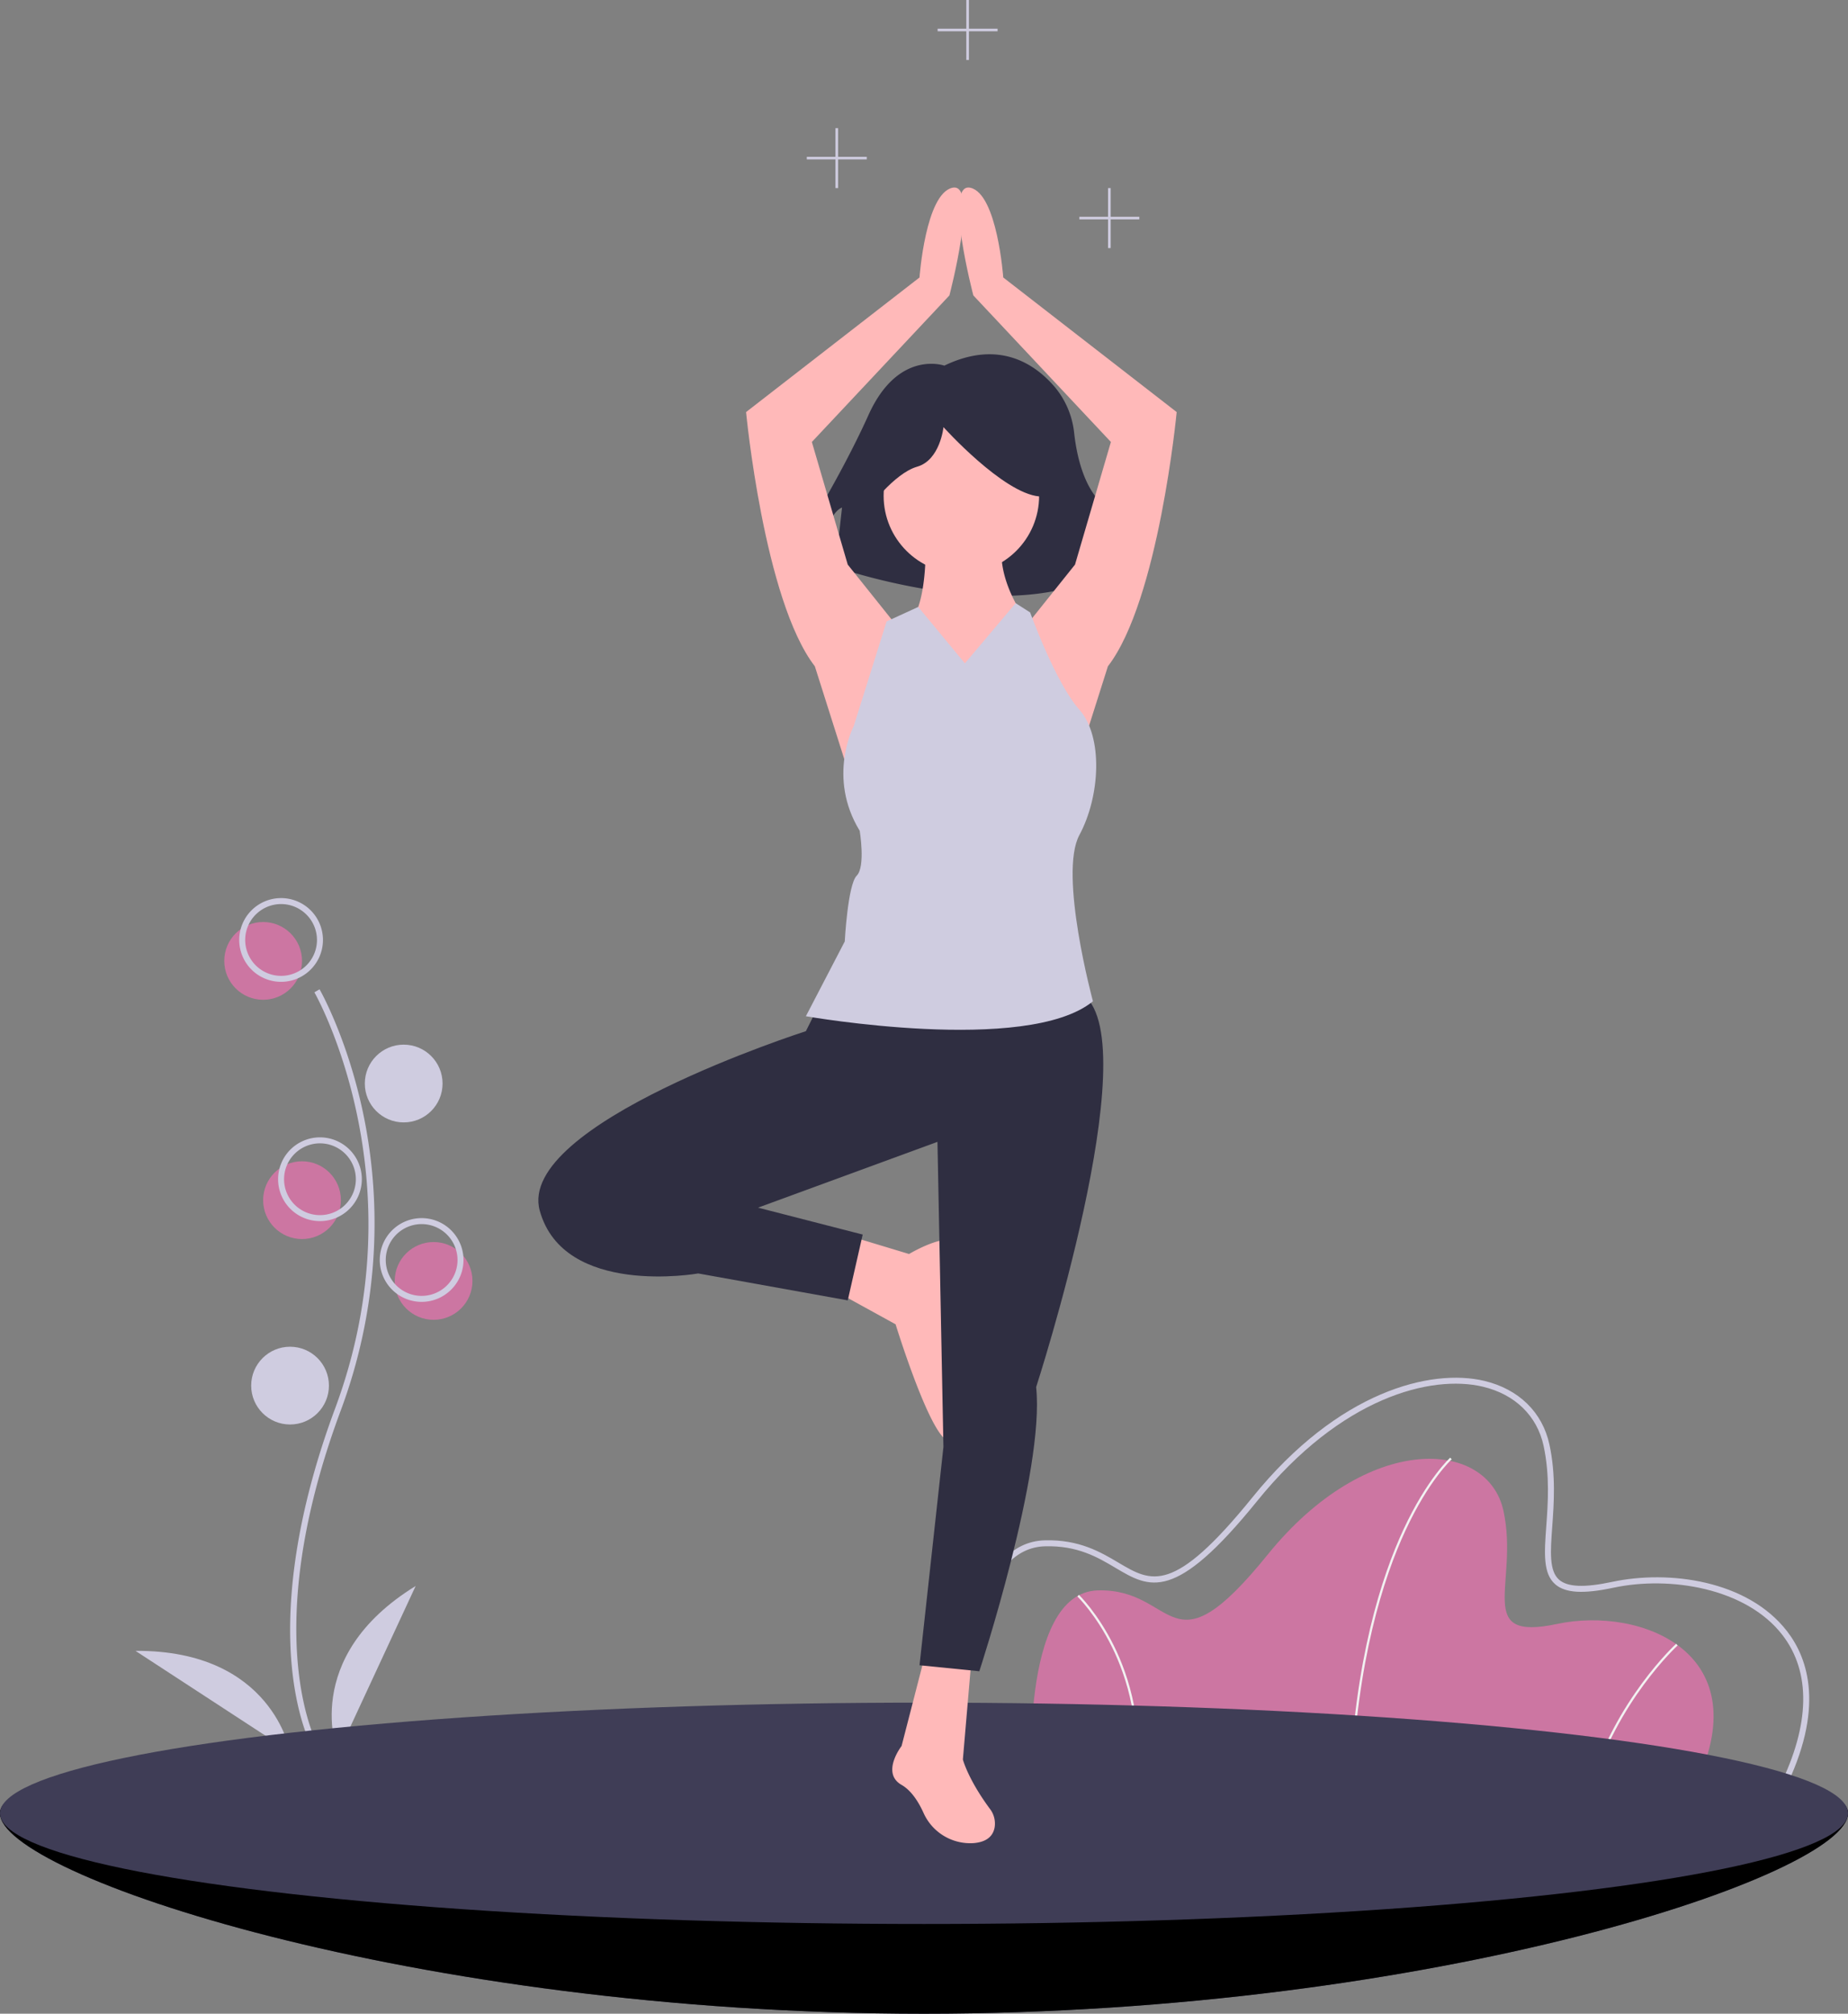
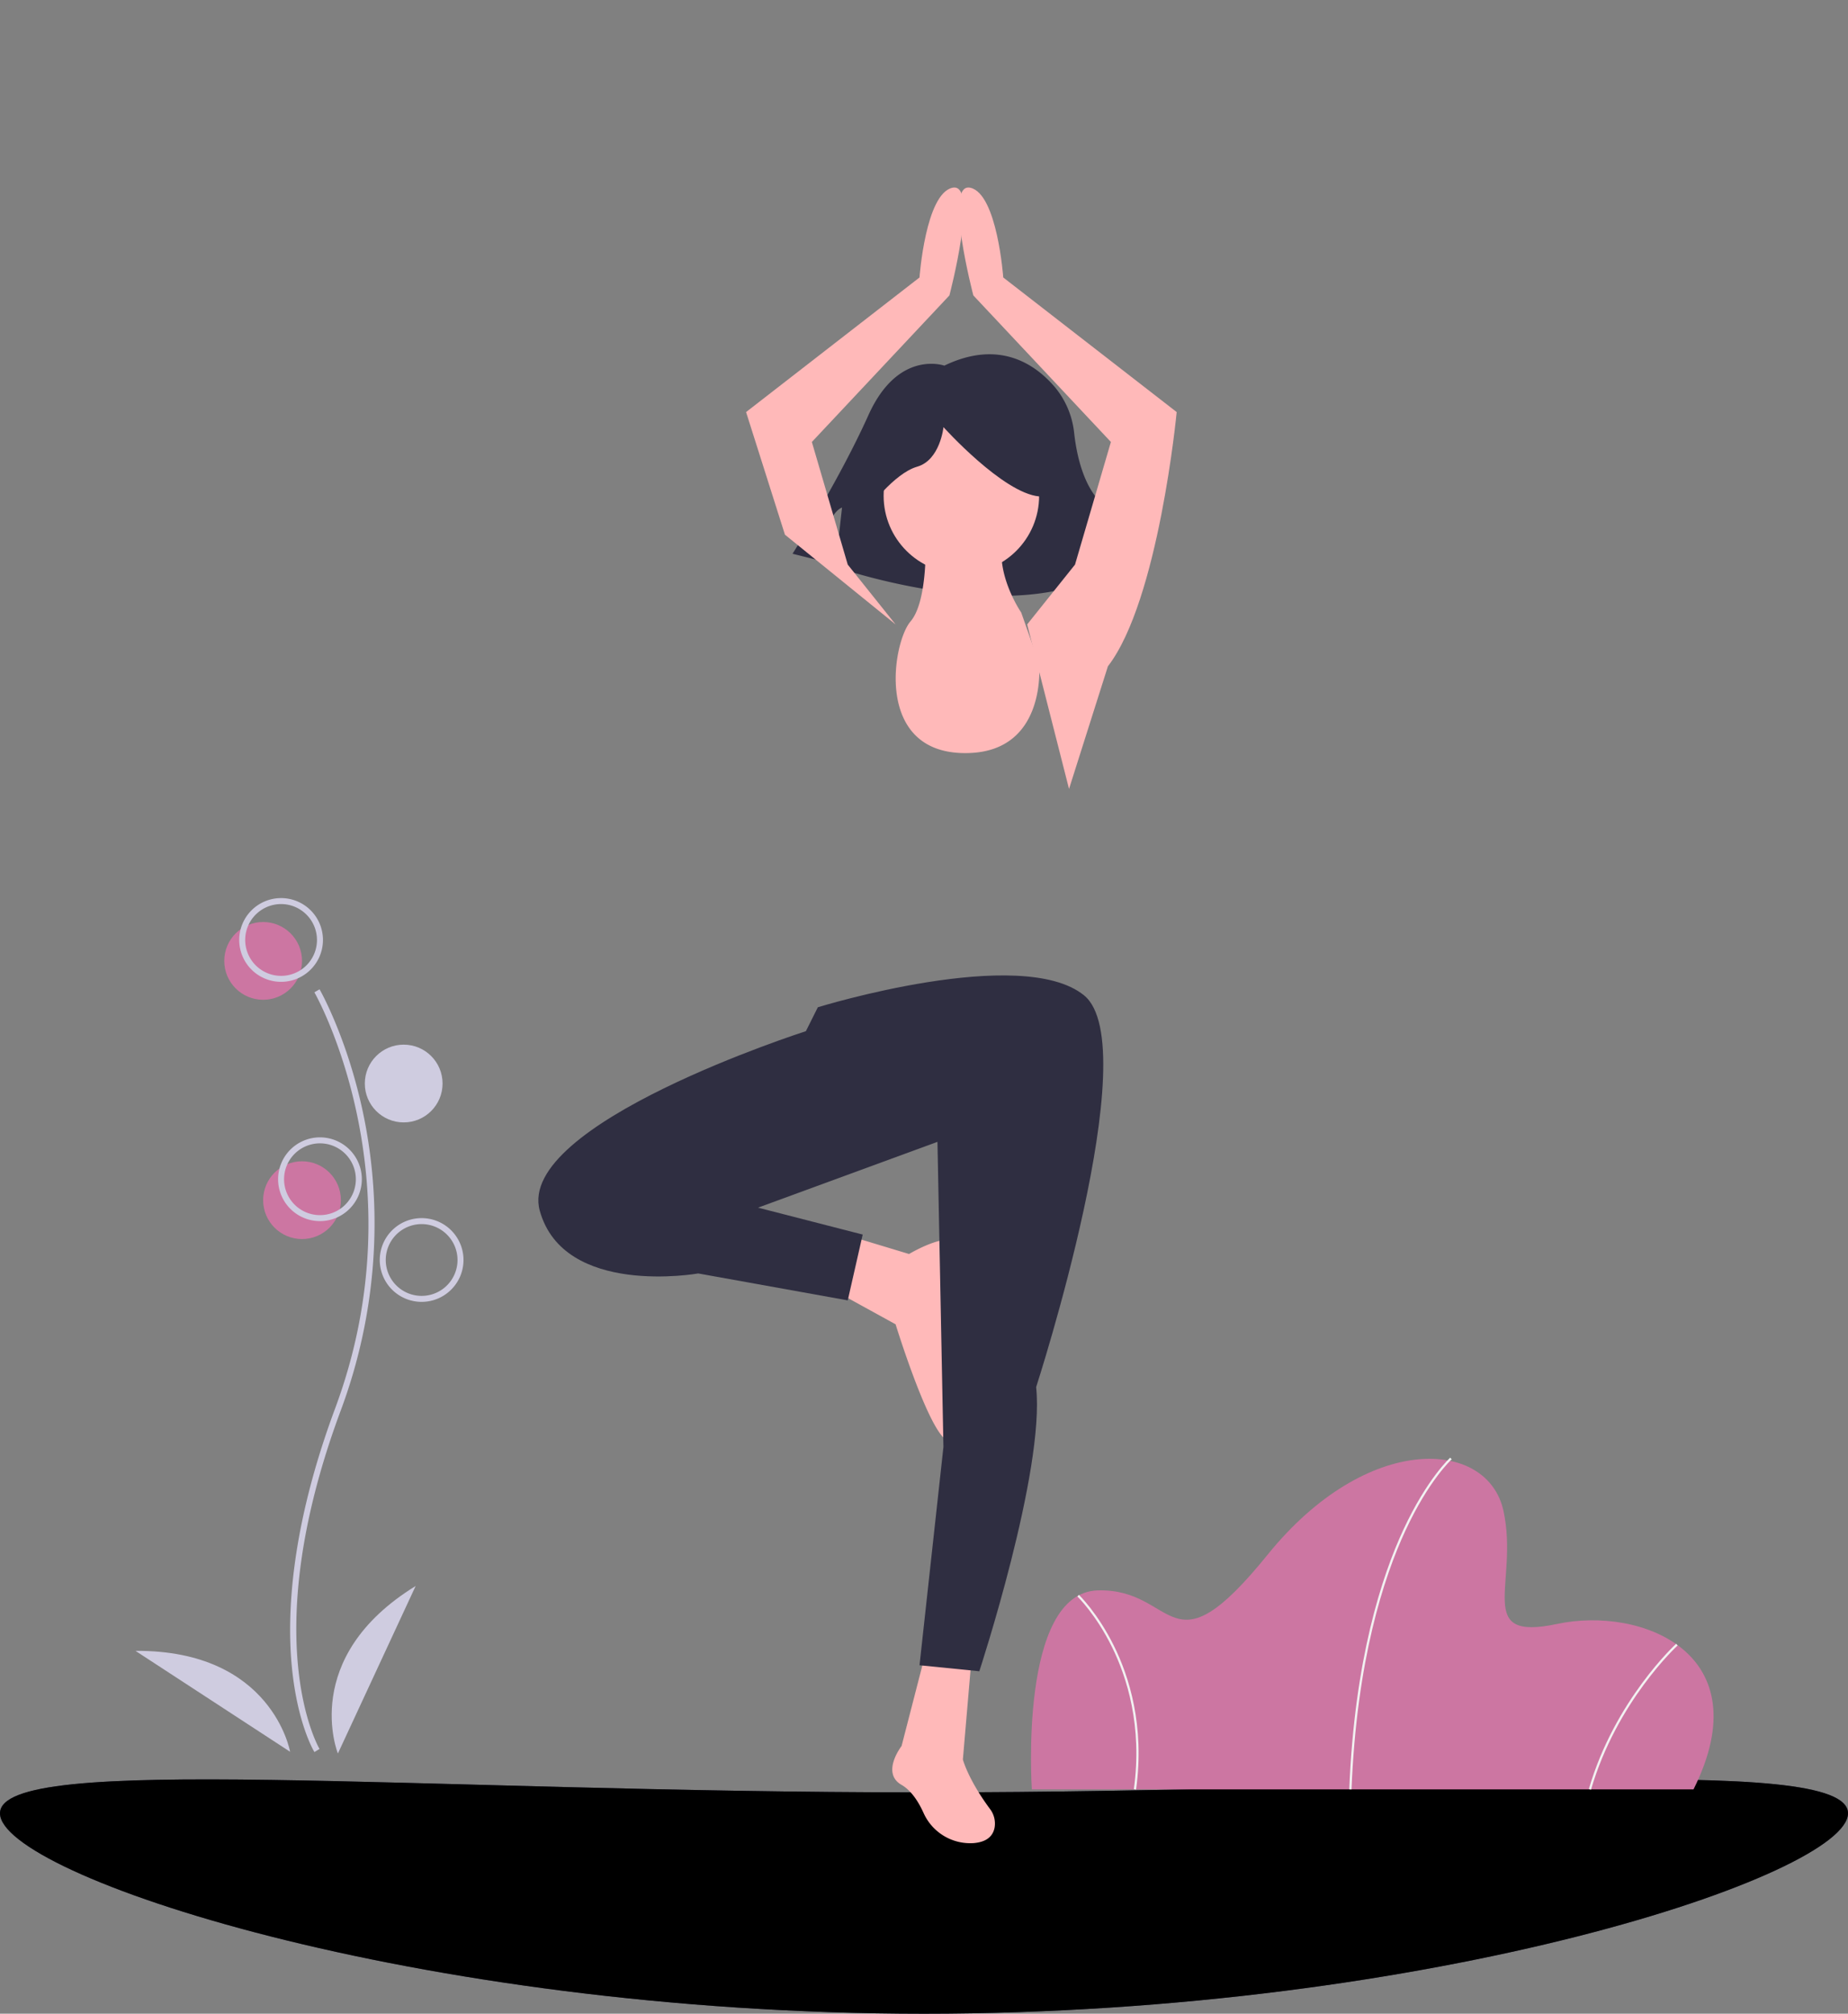
<svg xmlns="http://www.w3.org/2000/svg" xmlns:xlink="http://www.w3.org/1999/xlink" width="745.338" height="812">
  <rect width="100%" height="100%" fill="#808080" stroke="none" />
  <use xlink:href="#B" fill="#3f3d56" />
  <use xlink:href="#B" opacity=".1" />
  <g fill="#cc76a2">
    <circle cx="106.132" cy="387.471" r="15.679" />
-     <circle cx="174.877" cy="516.518" r="15.679" />
    <circle cx="121.811" cy="483.955" r="15.679" />
  </g>
  <g fill="#cfcce0">
    <path d="M126.812 706.497c-.277-.452-6.803-11.349-9.065-33.977-2.075-20.76-.741-55.751 17.406-104.562 34.379-92.469-7.923-167.078-8.355-167.821l2.087-1.211c.11.188 11.025 19.211 17.474 49.501a215.96 215.96 0 0 1-8.944 120.372c-34.321 92.311-8.805 136.01-8.544 136.441zm-13.443-310.584c-6.829 0-12.986-4.114-15.599-10.423s-1.169-13.572 3.66-18.401 12.091-6.274 18.401-3.66 10.423 8.77 10.423 15.599c-.01 9.321-7.564 16.874-16.885 16.885zm0-31.357c-5.854 0-11.131 3.526-13.371 8.934s-1.002 11.633 3.137 15.772 10.364 5.377 15.772 3.137 8.934-7.517 8.934-13.371c-.009-7.989-6.483-14.463-14.473-14.473z" />
    <circle cx="162.817" cy="436.919" r="15.679" />
    <path d="M129.047 492.397a16.89 16.89 0 0 1-16.885-16.885 16.89 16.89 0 0 1 16.885-16.885 16.89 16.89 0 0 1 16.885 16.885c-.01 9.321-7.564 16.874-16.885 16.885zm0-31.357c-5.854 0-11.131 3.526-13.371 8.934s-1.002 11.633 3.137 15.772 10.364 5.377 15.772 3.137 8.934-7.517 8.934-13.371a14.49 14.49 0 0 0-14.473-14.473zm41.006 63.921c-6.829 0-12.986-4.114-15.599-10.423s-1.169-13.572 3.66-18.401 12.091-6.274 18.401-3.66 10.423 8.77 10.423 15.599c-.01 9.321-7.564 16.874-16.885 16.885zm0-31.357c-5.854 0-11.131 3.526-13.371 8.934s-1.002 11.633 3.137 15.772 10.364 5.377 15.772 3.137 8.934-7.517 8.934-13.371a14.49 14.49 0 0 0-14.473-14.473z" />
-     <circle cx="116.987" cy="558.73" r="15.679" />
    <path d="M136.283 707.074s-15.679-38.594 31.357-67.539zm-19.282-.7s-7.135-41.041-62.363-40.689z" />
  </g>
  <path d="M683.03 721.546H416.164s-5.409-79.339 26.597-80.24 28.4 35.162 68.52-14.425 88.805-46.882 95.116-17.581-12.171 52.742 21.638 45.53 82.494 11.721 54.996 66.717z" fill="#cc76a2" />
  <path d="M545.092 721.564l-.901-.036c2.101-52.236 13.041-85.798 21.848-104.755 9.563-20.583 18.778-28.916 18.87-28.998l.599.674c-.091.081-9.198 8.331-18.685 28.775-8.759 18.876-19.639 52.301-21.732 104.34zm96.586.108l-.865-.252c10.422-35.772 34.964-58.357 35.211-58.581l.606.667c-.245.222-24.603 22.648-34.951 58.165zm-183.482-.064l-.893-.124c3.536-25.501-2.851-45.287-8.832-57.394-6.476-13.109-13.865-20.269-13.939-20.34l.624-.651c.075.072 7.578 7.342 14.123 20.591 6.037 12.221 12.484 32.189 8.917 57.917z" fill="#f2f2f2" />
-   <path d="M719.249 722.752h-331.87l-.077-1.124c-.191-2.797-4.424-68.764 16.95-92.301 4.778-5.262 10.534-8.024 17.107-8.209 13.933-.396 22.688 4.822 29.75 9.011 13.311 7.896 22.104 13.113 54.075-26.402 34.635-42.808 72.005-52.018 93.488-46.897 13.88 3.31 23.447 12.663 26.247 25.662 2.651 12.309 1.807 23.875 1.128 33.168-.726 9.943-1.3 17.797 2.784 21.357 3.409 2.97 10.214 3.24 21.413.85 22.78-4.86 54.565-.701 70.52 19.912 8.584 11.09 15.345 31.249-1.183 64.306zm-329.605-2.412h328.112c12.317-24.988 12.701-46.098 1.102-61.084-14.636-18.91-45.341-23.887-68.109-19.029-12.168 2.596-19.418 2.168-23.501-1.39-4.993-4.351-4.381-12.735-3.606-23.351.668-9.14 1.498-20.514-1.08-32.485-2.596-12.055-11.508-20.738-24.448-23.823-20.797-4.962-57.123 4.132-91.053 46.067-33.282 41.135-43.308 35.19-57.181 26.96-7.149-4.24-15.266-9.049-28.452-8.675-5.892.166-11.07 2.662-15.39 7.419-19.21 21.154-16.865 80.473-16.394 89.391z" fill="#cfcce0" />
-   <ellipse cx="372.669" cy="731.195" rx="372.669" ry="44.624" fill="#3f3d56" />
  <path d="M380.863 147.438s-18.631-6.654-30.608 19.962-30.608 55.893-30.608 55.893l10.646 2.662s2.662-18.631 9.315-21.293l-2.662 23.954s79.847 27.946 115.778-2.662l-1.331-9.315s5.323 1.331 5.323 9.315l3.992-3.992s-3.992-7.985-15.969-18.631c-7.861-6.988-10.563-20.282-11.491-28.594a34.6 34.6 0 0 0-7.966-18.843c-7.959-9.224-22.462-19.029-44.42-8.456z" fill="#2f2e41" />
  <g fill="#ffb9b9">
-     <path d="M361.211 251.791l-19.297-24.121-14.473-49.448 55.478-59.096s12.06-45.83 1.206-43.418-13.267 36.181-13.267 36.181l-69.951 54.272s7.236 75.981 27.739 102.514l15.679 49.448z" />
+     <path d="M361.211 251.791l-19.297-24.121-14.473-49.448 55.478-59.096s12.06-45.83 1.206-43.418-13.267 36.181-13.267 36.181l-69.951 54.272l15.679 49.448z" />
    <path d="M414.278 251.791l19.297-24.121 14.473-49.448-55.478-59.096s-12.06-45.83-1.206-43.418 13.267 36.181 13.267 36.181l69.951 54.272s-7.236 75.981-27.739 102.514l-15.679 49.448z" />
    <circle cx="387.744" cy="199.931" r="31.357" />
    <path d="M373.272 216.815s1.206 25.327-6.03 33.769-14.473 51.86 20.503 53.066 31.357-36.181 31.357-36.181l-7.236-20.503s-10.854-15.679-7.236-30.151zm-32.563 281.009l25.93 7.839s21.106-12.664 21.106-.603-7.236 27.739-4.824 38.594 7.236 37.387 0 37.387-21.709-47.036-21.709-47.036l-24.121-13.267zm32.563 168.847l-9.648 37.387s-8.442 10.854 0 15.679c3.962 2.264 6.861 6.917 8.822 11.22a20.63 20.63 0 0 0 20.255 12.254c4.116-.342 7.584-1.969 8.428-6.198.472-2.683-.206-5.441-1.867-7.6-8.896-12.022-10.913-19.926-10.913-19.926l3.618-42.212z" />
  </g>
  <path d="M349.918 205.5s10.646-14.639 19.962-17.3 10.646-15.969 10.646-15.969 23.954 26.616 38.593 27.946 1.331-31.939 1.331-31.939l-26.616-6.654-25.285 2.662-19.962 13.308zm-20.064 200.665l-4.824 9.648S208.043 453.2 217.692 488.176s63.921 25.327 63.921 25.327l60.302 10.854 6.03-26.533-42.212-10.854 72.363-26.533 2.412 123.017-9.648 88.042 24.121 2.412s26.533-80.805 22.915-114.575c0 0 44.624-137.489 19.297-157.992s-107.338 4.824-107.338 4.824z" fill="#2f2e41" />
-   <path d="M389.159 267.486l-18.819-22.743-12.747 5.842-13.267 42.212s-10.854 20.503 2.412 42.212c0 0 2.412 14.473-1.206 18.091s-4.824 26.533-4.824 26.533l-15.679 30.151s89.248 15.679 115.781-6.03c0 0-13.923-51.331-5.481-67.01s9.648-39.714 0-50.569-19.846-39.208-19.846-39.208l-5.841-3.736zM459.515 87.42h-11.567V75.853h-1.051V87.42H435.33v1.051h11.567v11.567h1.051V88.471h11.567V87.42zM349.583 63.235h-11.567V51.668h-1.051v11.567h-11.567v1.051h11.567v11.567h1.051V64.286h11.567v-1.051zm52.767-51.668h-11.566V0h-1.052v11.567h-11.567v1.051h11.567v11.567h1.052V12.618h11.566v-1.051z" fill="#cfcce0" />
  <defs>
    <path id="B" d="M745.338 731.195c0 24.645-166.85 80.805-372.669 80.805S0 755.84 0 731.195s166.85-8.442 372.669-8.442 372.669-16.203 372.669 8.442z" />
  </defs>
</svg>